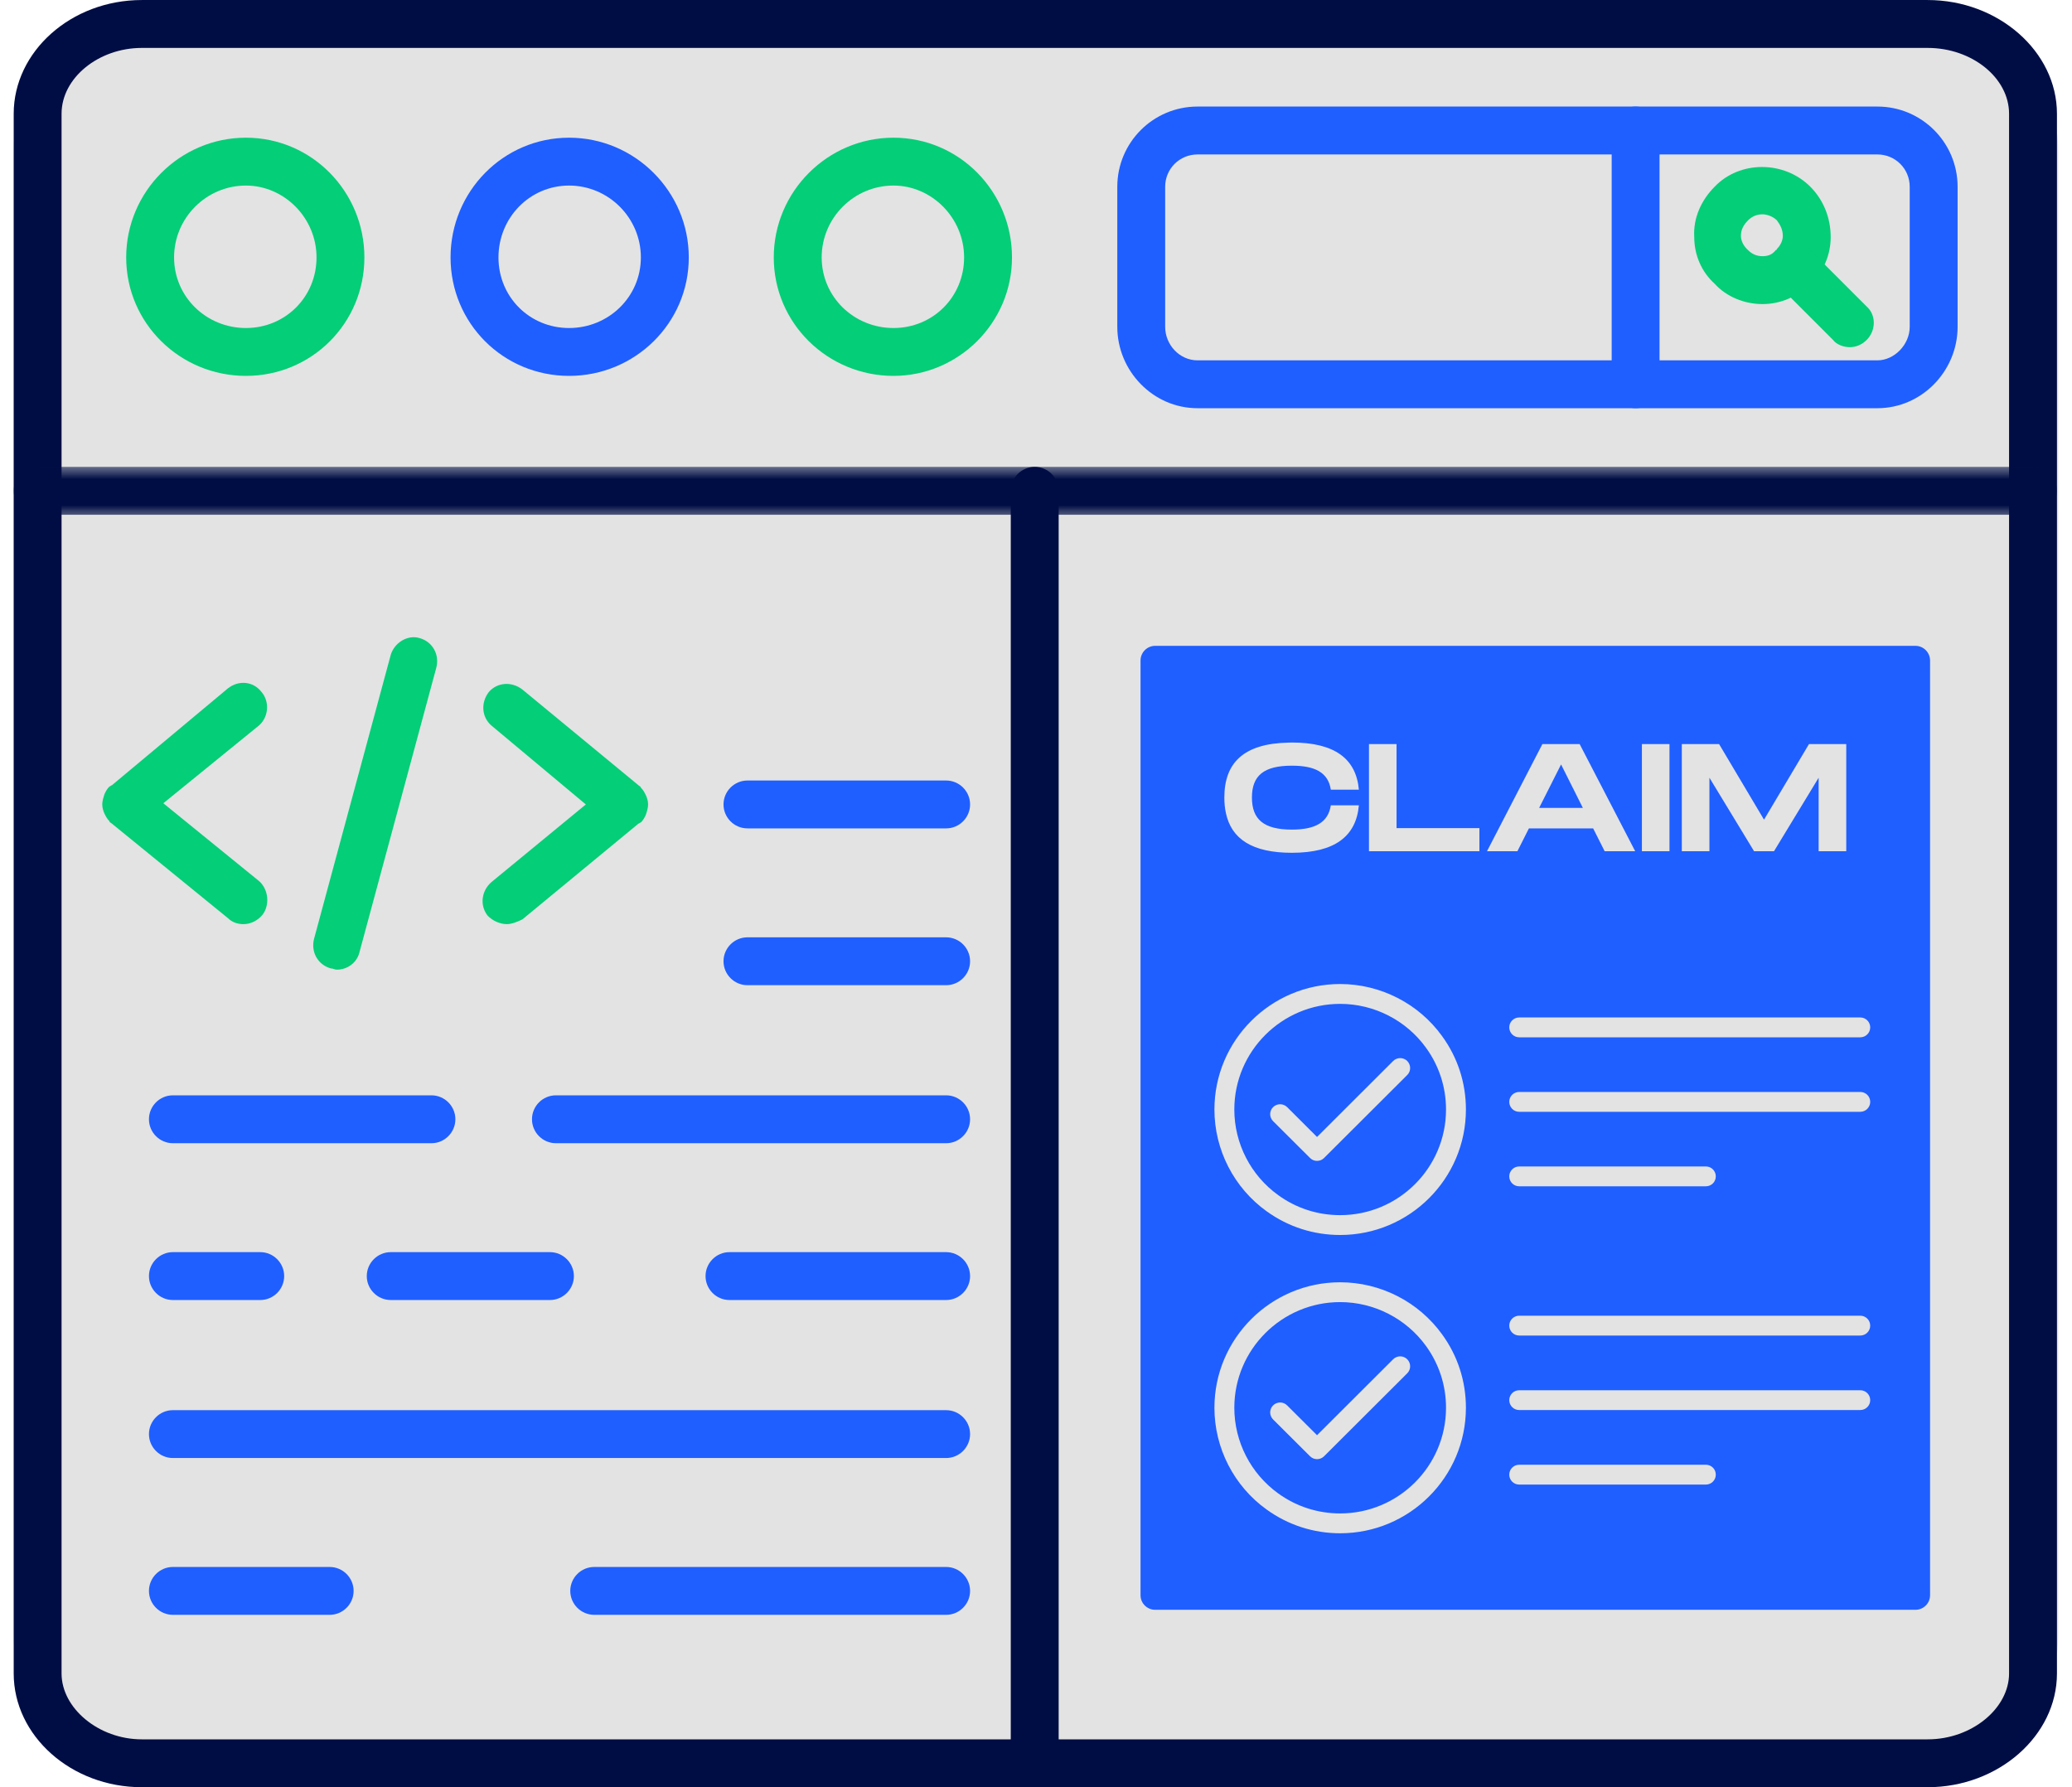
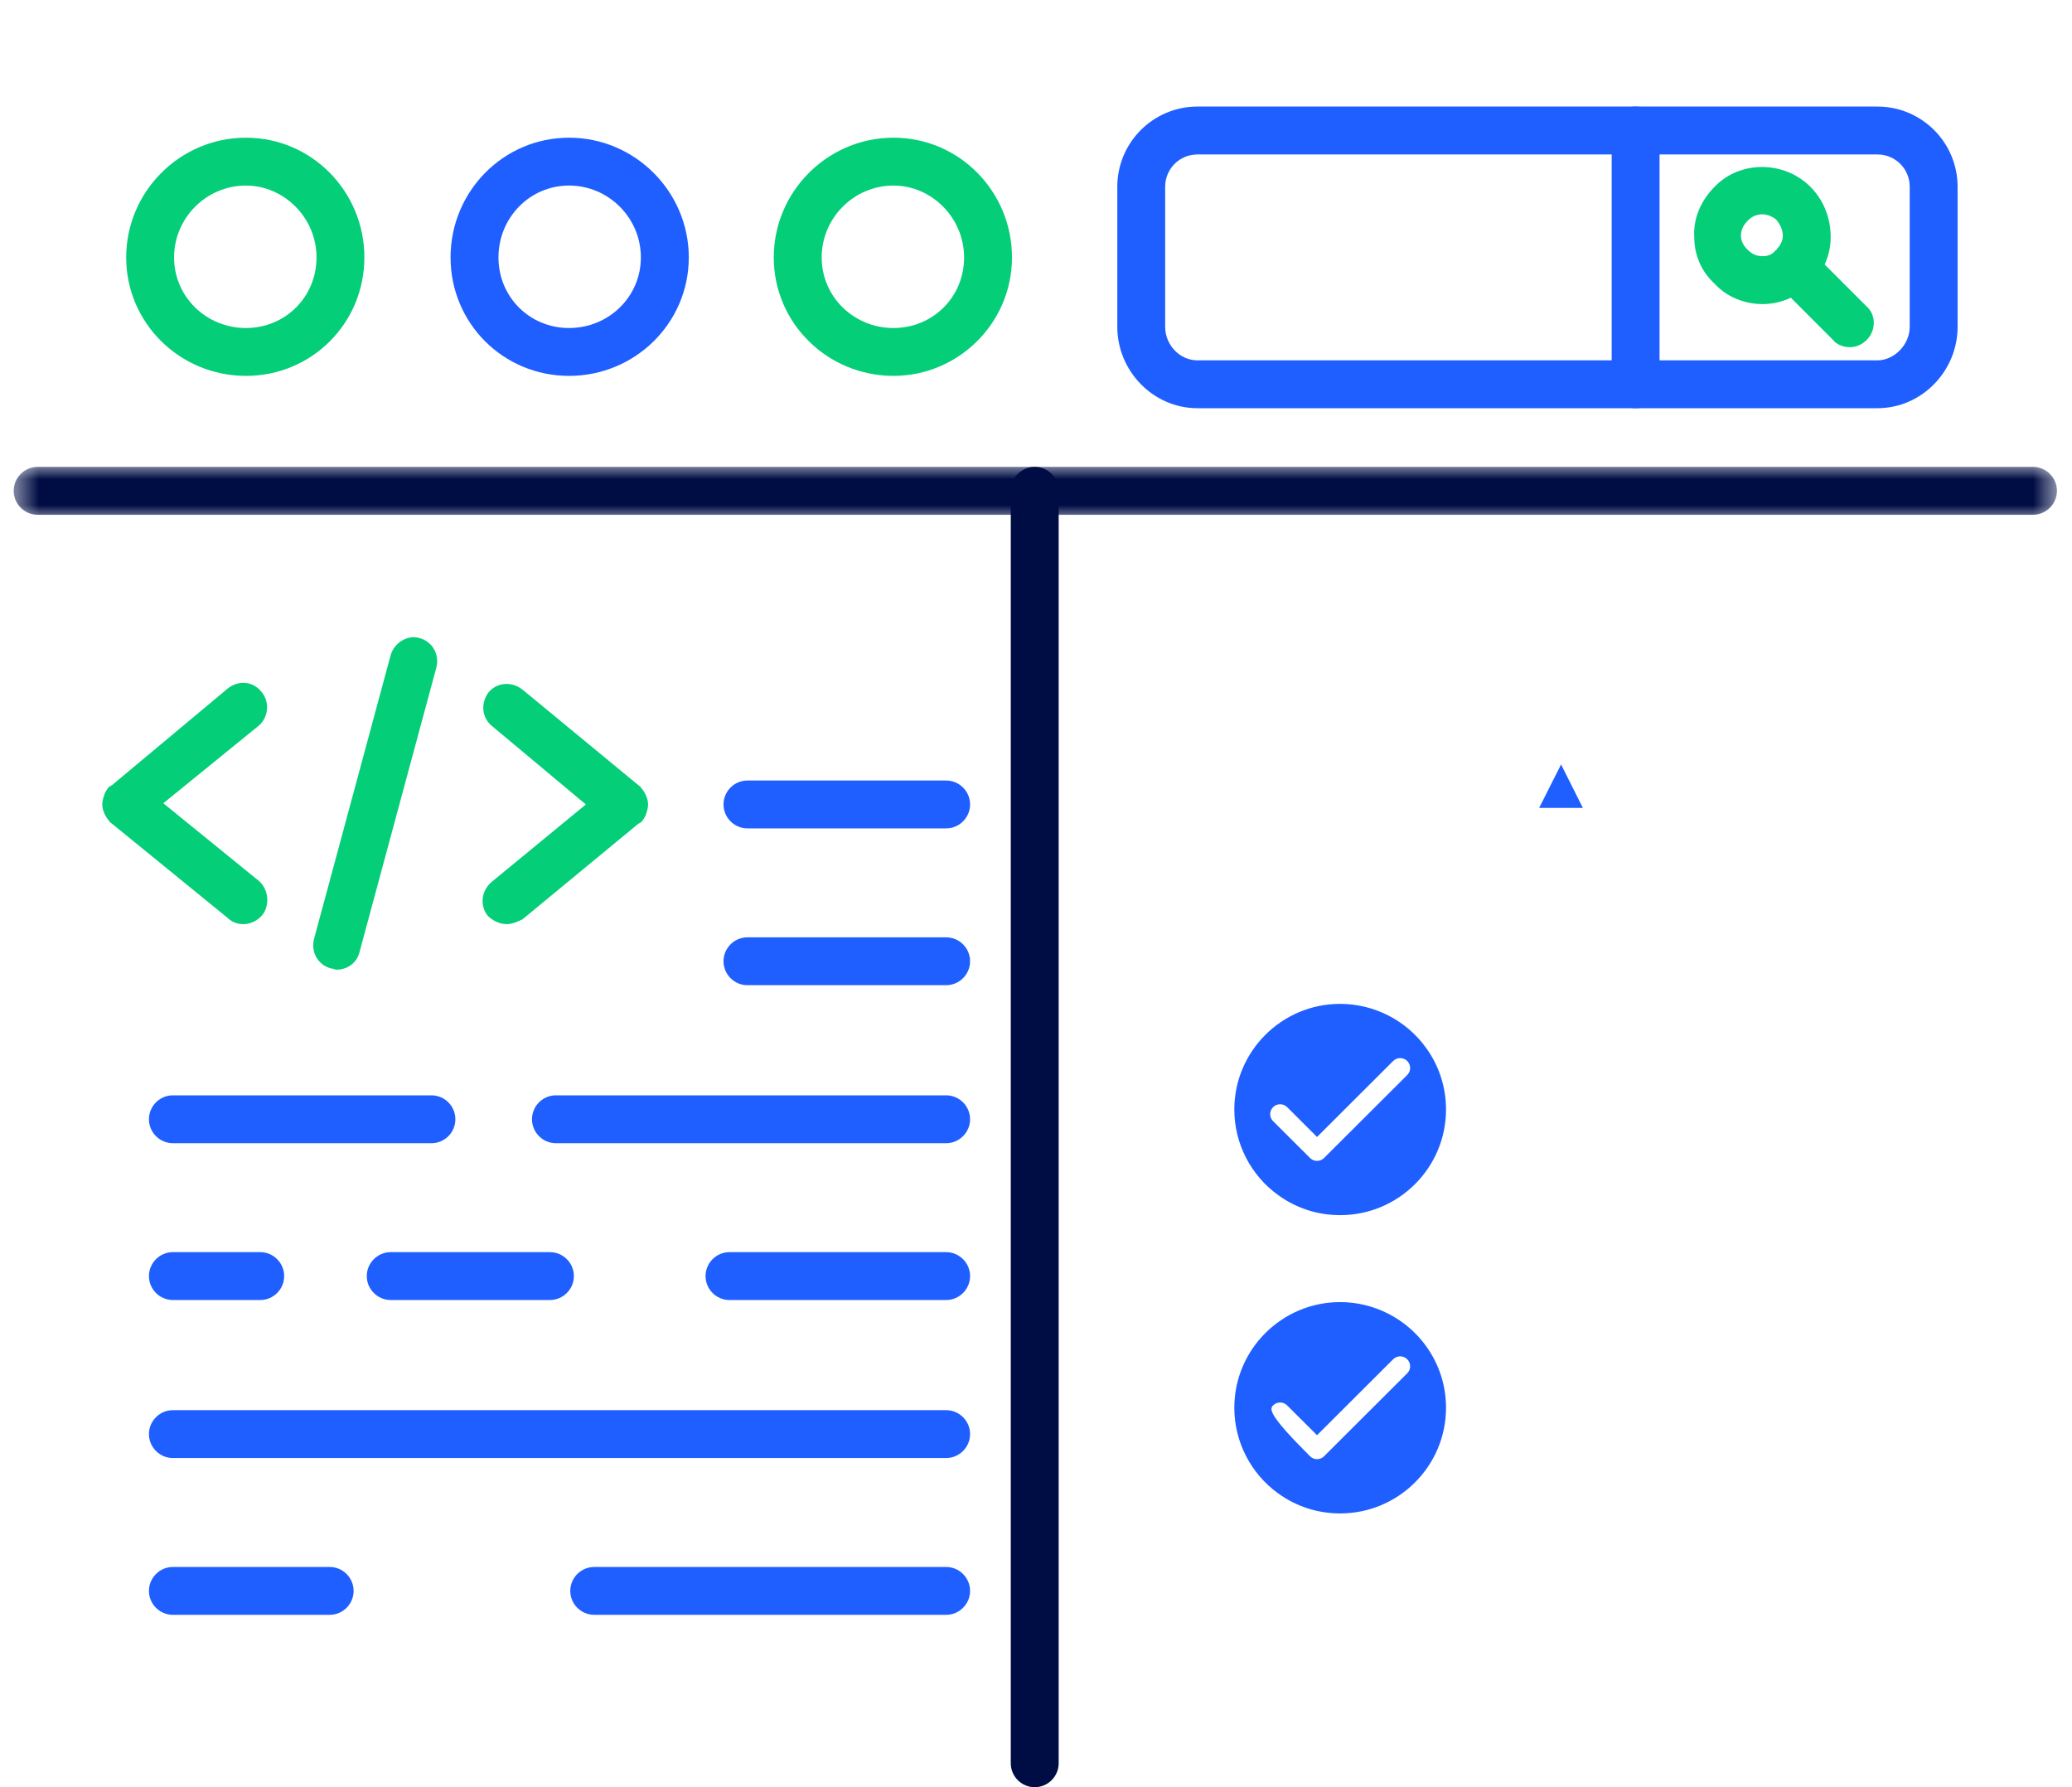
<svg xmlns="http://www.w3.org/2000/svg" width="80" height="69" viewBox="0 0 80 69" fill="none">
-   <path d="M0.529 5.89C0.529 2.637 3.166 0 6.418 0H73.582C76.834 0 79.471 2.637 79.471 5.89V63.086C79.471 66.339 76.834 68.975 73.582 68.975H6.418C3.166 68.975 0.529 66.339 0.529 63.086V5.89Z" fill="#E3E3E3" />
-   <path d="M73.954 24.934H44.602C44.29 24.934 44.036 25.189 44.036 25.501V61.589C44.036 61.899 44.29 62.151 44.602 62.151H73.954C74.266 62.151 74.52 61.899 74.52 61.589V25.501C74.52 25.189 74.266 24.934 73.954 24.934ZM64.935 28.727H66.374L68.109 31.646L69.845 28.727H71.284V32.864H70.218V30.026L68.494 32.864H67.725L66.001 30.026V32.864H64.935V28.727ZM63.394 28.727H64.459V32.864H63.394V28.727ZM49.74 28.671C49.787 28.667 49.831 28.667 49.879 28.667C51.532 28.667 52.361 29.293 52.466 30.488H51.383C51.282 29.82 50.767 29.561 49.879 29.561C48.794 29.561 48.337 29.945 48.337 30.791C48.337 31.641 48.801 32.029 49.879 32.029C50.761 32.029 51.282 31.765 51.383 31.091H52.466C52.361 32.29 51.532 32.924 49.879 32.924C48.347 32.924 47.55 32.39 47.335 31.403C47.292 31.216 47.272 31.01 47.272 30.791C47.272 29.453 48.015 28.707 49.74 28.671ZM51.743 59.196C50.718 59.196 49.737 58.879 48.908 58.282C47.644 57.377 46.889 55.906 46.889 54.35C46.889 51.679 49.067 49.506 51.743 49.506C53.3 49.506 54.771 50.258 55.679 51.516C56.282 52.344 56.599 53.325 56.599 54.35C56.599 57.022 54.421 59.196 51.743 59.196ZM51.743 47.68C50.718 47.68 49.737 47.365 48.908 46.767C47.644 45.861 46.889 44.392 46.889 42.836C46.889 40.165 49.067 37.991 51.743 37.991C53.3 37.991 54.771 38.743 55.679 40.002C56.282 40.83 56.599 41.809 56.599 42.836C56.599 45.508 54.421 47.68 51.743 47.68ZM57.12 32.864H52.856V28.727H53.921V31.973H57.12V32.864ZM59.552 28.727H60.99L63.135 32.864H61.956L61.512 31.983H59.031L58.587 32.864H57.413L59.552 28.727ZM65.864 57.316H58.656C58.444 57.316 58.273 57.144 58.273 56.933C58.273 56.721 58.444 56.55 58.656 56.55H65.864C66.076 56.55 66.247 56.721 66.247 56.933C66.247 57.144 66.076 57.316 65.864 57.316ZM71.826 54.438H58.656C58.444 54.438 58.273 54.268 58.273 54.057C58.273 53.844 58.444 53.674 58.656 53.674H71.826C72.037 53.674 72.209 53.844 72.209 54.057C72.209 54.268 72.037 54.438 71.826 54.438ZM71.826 51.562H58.656C58.444 51.562 58.273 51.39 58.273 51.179C58.273 50.968 58.444 50.796 58.656 50.796H71.826C72.037 50.796 72.209 50.968 72.209 51.179C72.209 51.39 72.037 51.562 71.826 51.562ZM58.273 45.417C58.273 45.206 58.444 45.034 58.656 45.034H65.864C66.076 45.034 66.247 45.206 66.247 45.417C66.247 45.63 66.076 45.8 65.864 45.8H58.656C58.444 45.8 58.273 45.63 58.273 45.417ZM71.826 42.924H58.656C58.444 42.924 58.273 42.752 58.273 42.541C58.273 42.329 58.444 42.158 58.656 42.158H71.826C72.037 42.158 72.209 42.329 72.209 42.541C72.209 42.752 72.037 42.924 71.826 42.924ZM71.826 40.048H58.656C58.444 40.048 58.273 39.876 58.273 39.665C58.273 39.453 58.444 39.282 58.656 39.282H71.826C72.037 39.282 72.209 39.453 72.209 39.665C72.209 39.876 72.037 40.048 71.826 40.048Z" fill="#1F5FFF" />
-   <path d="M55.058 51.965C54.292 50.905 53.052 50.271 51.743 50.271C49.489 50.271 47.657 52.102 47.657 54.35C47.657 55.66 48.292 56.898 49.357 57.661C50.054 58.164 50.88 58.43 51.743 58.43C53.998 58.43 55.831 56.599 55.831 54.35C55.831 53.487 55.563 52.663 55.058 51.965ZM54.333 53.02L51.122 56.223C51.048 56.297 50.949 56.335 50.851 56.335C50.752 56.335 50.655 56.297 50.581 56.223L49.154 54.801C49.004 54.651 49.004 54.408 49.154 54.26C49.304 54.109 49.547 54.109 49.697 54.26L50.851 55.41L53.79 52.478C53.941 52.328 54.183 52.328 54.333 52.478C54.482 52.627 54.484 52.87 54.333 53.02Z" fill="#1F5FFF" />
+   <path d="M55.058 51.965C54.292 50.905 53.052 50.271 51.743 50.271C49.489 50.271 47.657 52.102 47.657 54.35C47.657 55.66 48.292 56.898 49.357 57.661C50.054 58.164 50.88 58.43 51.743 58.43C53.998 58.43 55.831 56.599 55.831 54.35C55.831 53.487 55.563 52.663 55.058 51.965ZM54.333 53.02L51.122 56.223C51.048 56.297 50.949 56.335 50.851 56.335C50.752 56.335 50.655 56.297 50.581 56.223C49.004 54.651 49.004 54.408 49.154 54.26C49.304 54.109 49.547 54.109 49.697 54.26L50.851 55.41L53.79 52.478C53.941 52.328 54.183 52.328 54.333 52.478C54.482 52.627 54.484 52.87 54.333 53.02Z" fill="#1F5FFF" />
  <path d="M55.058 40.451C54.292 39.389 53.052 38.757 51.743 38.757C49.489 38.757 47.657 40.588 47.657 42.836C47.657 44.146 48.292 45.382 49.357 46.145C50.054 46.649 50.88 46.914 51.743 46.914C53.998 46.914 55.831 45.085 55.831 42.836C55.831 41.973 55.563 41.147 55.058 40.451ZM54.333 41.504L51.122 44.707C51.048 44.783 50.949 44.819 50.851 44.819C50.752 44.819 50.655 44.783 50.581 44.707L49.154 43.285C49.004 43.137 49.004 42.894 49.154 42.744C49.304 42.595 49.547 42.595 49.697 42.744L50.851 43.896L53.79 40.962C53.941 40.814 54.183 40.814 54.333 40.962C54.482 41.113 54.484 41.355 54.333 41.504Z" fill="#1F5FFF" />
  <path d="M61.115 31.192H59.426L60.273 29.513L61.115 31.192Z" fill="#1F5FFF" />
-   <path fill-rule="evenodd" clip-rule="evenodd" d="M74.428 69H5.474C2.747 69 0.529 67.014 0.529 64.61V4.391C0.529 1.988 2.747 0.001 5.474 0.001H74.428C77.154 0.001 79.419 1.988 79.419 4.391V64.61C79.419 67.014 77.154 69 74.428 69ZM5.474 1.85C3.81 1.85 2.377 3.004 2.377 4.391V64.61C2.377 65.95 3.81 67.152 5.474 67.152H74.428C76.137 67.152 77.57 65.95 77.57 64.61V4.391C77.57 3.004 76.137 1.85 74.428 1.85H5.474Z" fill="#000D44" />
  <mask id="mask0_37_8293" style="mask-type:luminance" maskUnits="userSpaceOnUse" x="0" y="17" width="80" height="4">
    <path d="M0.529 17.945H79.419V20.042H0.529V17.945Z" fill="white" />
  </mask>
  <g mask="url(#mask0_37_8293)">
    <path fill-rule="evenodd" clip-rule="evenodd" d="M78.495 19.874H1.453C0.945 19.874 0.529 19.458 0.529 18.949C0.529 18.441 0.945 18.024 1.453 18.024H78.495C79.002 18.024 79.419 18.441 79.419 18.949C79.419 19.458 79.002 19.874 78.495 19.874Z" fill="#000D44" />
  </g>
  <path fill-rule="evenodd" clip-rule="evenodd" d="M9.494 14.512C6.952 14.512 4.872 12.479 4.872 9.938C4.872 7.396 6.952 5.316 9.494 5.316C12.035 5.316 14.069 7.396 14.069 9.938C14.069 12.479 12.035 14.512 9.494 14.512ZM9.494 7.164C7.969 7.164 6.721 8.412 6.721 9.938C6.721 11.463 7.969 12.664 9.494 12.664C11.018 12.664 12.221 11.463 12.221 9.938C12.221 8.412 10.972 7.164 9.494 7.164Z" fill="#04CE78" />
  <path fill-rule="evenodd" clip-rule="evenodd" d="M21.972 14.512C19.43 14.512 17.396 12.479 17.396 9.938C17.396 7.396 19.43 5.316 21.972 5.316C24.513 5.316 26.594 7.396 26.594 9.938C26.594 12.479 24.513 14.512 21.972 14.512ZM21.972 7.164C20.447 7.164 19.246 8.412 19.246 9.938C19.246 11.463 20.447 12.664 21.972 12.664C23.497 12.664 24.744 11.463 24.744 9.938C24.744 8.412 23.497 7.164 21.972 7.164Z" fill="#1F5FFF" />
  <path fill-rule="evenodd" clip-rule="evenodd" d="M34.497 14.512C31.955 14.512 29.875 12.479 29.875 9.938C29.875 7.396 31.955 5.316 34.497 5.316C37.039 5.316 39.073 7.396 39.073 9.938C39.073 12.479 36.992 14.512 34.497 14.512ZM34.497 7.164C32.972 7.164 31.725 8.412 31.725 9.938C31.725 11.463 32.972 12.664 34.497 12.664C36.022 12.664 37.224 11.463 37.224 9.938C37.224 8.412 35.975 7.164 34.497 7.164Z" fill="#04CE78" />
  <path fill-rule="evenodd" clip-rule="evenodd" d="M72.487 15.76H46.235C44.526 15.76 43.139 14.328 43.139 12.617V7.21C43.139 5.5 44.526 4.114 46.235 4.114H72.487C74.196 4.114 75.583 5.5 75.583 7.21V12.617C75.583 14.328 74.196 15.76 72.487 15.76ZM46.235 5.963C45.543 5.963 44.987 6.517 44.987 7.21V12.617C44.987 13.311 45.543 13.912 46.235 13.912H72.487C73.134 13.912 73.734 13.311 73.734 12.617V7.21C73.734 6.517 73.179 5.963 72.487 5.963H46.235Z" fill="#1F5FFF" />
  <path fill-rule="evenodd" clip-rule="evenodd" d="M63.151 15.76C62.642 15.76 62.227 15.345 62.227 14.836V5.039C62.227 4.529 62.642 4.114 63.151 4.114C63.658 4.114 64.075 4.529 64.075 5.039V14.836C64.075 15.345 63.658 15.76 63.151 15.76Z" fill="#1F5FFF" />
  <path fill-rule="evenodd" clip-rule="evenodd" d="M68.049 11.74C67.357 11.74 66.663 11.463 66.201 10.953C65.693 10.492 65.415 9.845 65.415 9.152C65.369 8.412 65.693 7.72 66.201 7.21C67.171 6.193 68.881 6.193 69.898 7.21C70.406 7.72 70.683 8.412 70.683 9.152C70.683 9.845 70.406 10.492 69.898 10.953C69.389 11.463 68.742 11.74 68.049 11.74ZM68.049 8.274C67.818 8.274 67.634 8.365 67.495 8.505C67.31 8.689 67.217 8.874 67.217 9.105C67.217 9.291 67.31 9.475 67.448 9.614C67.495 9.659 67.495 9.659 67.495 9.659C67.634 9.799 67.818 9.891 68.049 9.891C68.234 9.891 68.419 9.845 68.558 9.659C68.558 9.659 68.604 9.659 68.604 9.614C68.742 9.475 68.835 9.291 68.835 9.105C68.835 8.874 68.742 8.689 68.604 8.505C68.465 8.365 68.234 8.274 68.049 8.274Z" fill="#04CE78" />
  <path fill-rule="evenodd" clip-rule="evenodd" d="M71.423 13.404C71.192 13.404 70.915 13.311 70.776 13.127L68.604 10.953C68.234 10.585 68.234 10.029 68.604 9.659C68.928 9.291 69.528 9.291 69.898 9.659L72.07 11.832C72.44 12.156 72.44 12.757 72.07 13.127C71.884 13.311 71.654 13.404 71.423 13.404Z" fill="#04CE78" />
  <path fill-rule="evenodd" clip-rule="evenodd" d="M39.95 69C39.443 69 39.026 68.585 39.026 68.076V18.949C39.026 18.441 39.443 18.024 39.95 18.024C40.458 18.024 40.875 18.441 40.875 18.949V68.076C40.875 68.585 40.458 69 39.95 69Z" fill="#000D44" />
  <path fill-rule="evenodd" clip-rule="evenodd" d="M9.402 35.679C9.217 35.679 8.987 35.632 8.801 35.448L4.318 31.797C4.272 31.752 4.225 31.752 4.225 31.705C4.134 31.612 4.087 31.519 4.041 31.428C3.995 31.335 3.948 31.196 3.948 31.058C3.948 30.919 3.995 30.781 4.041 30.642C4.087 30.549 4.134 30.457 4.225 30.365C4.272 30.365 4.272 30.318 4.318 30.318L8.801 26.575C9.217 26.252 9.772 26.298 10.095 26.713C10.419 27.083 10.372 27.684 10.002 28.007L6.306 31.012L10.002 34.016C10.372 34.34 10.419 34.94 10.142 35.309C9.957 35.541 9.679 35.679 9.402 35.679Z" fill="#04CE78" />
  <path fill-rule="evenodd" clip-rule="evenodd" d="M13.007 37.436C12.914 37.436 12.869 37.389 12.776 37.389C12.267 37.25 11.99 36.742 12.129 36.234L15.087 25.281C15.225 24.818 15.734 24.495 16.196 24.634C16.705 24.772 16.982 25.281 16.843 25.789L13.885 36.742C13.793 37.158 13.423 37.436 13.007 37.436Z" fill="#04CE78" />
  <path fill-rule="evenodd" clip-rule="evenodd" d="M19.57 35.679C19.291 35.679 19.014 35.541 18.83 35.355C18.506 34.94 18.599 34.385 18.968 34.061L22.619 31.058L18.968 28.007C18.599 27.684 18.553 27.129 18.877 26.713C19.2 26.343 19.754 26.298 20.171 26.622L24.653 30.318C24.7 30.365 24.745 30.365 24.745 30.411C24.838 30.503 24.884 30.595 24.93 30.688C24.977 30.781 25.023 30.919 25.023 31.058C25.023 31.196 24.977 31.335 24.93 31.473C24.884 31.566 24.838 31.659 24.745 31.752C24.7 31.752 24.7 31.797 24.653 31.797L20.171 35.495C19.985 35.587 19.754 35.679 19.57 35.679Z" fill="#04CE78" />
  <path fill-rule="evenodd" clip-rule="evenodd" d="M36.531 31.982H28.859C28.35 31.982 27.935 31.566 27.935 31.058C27.935 30.549 28.35 30.134 28.859 30.134H36.531C37.039 30.134 37.455 30.549 37.455 31.058C37.455 31.566 37.039 31.982 36.531 31.982Z" fill="#1F5FFF" />
  <path fill-rule="evenodd" clip-rule="evenodd" d="M36.531 38.036H28.859C28.35 38.036 27.935 37.62 27.935 37.112C27.935 36.603 28.35 36.188 28.859 36.188H36.531C37.039 36.188 37.455 36.603 37.455 37.112C37.455 37.62 37.039 38.036 36.531 38.036Z" fill="#1F5FFF" />
  <path fill-rule="evenodd" clip-rule="evenodd" d="M36.53 44.137H21.464C20.955 44.137 20.54 43.72 20.54 43.212C20.54 42.703 20.955 42.288 21.464 42.288H36.53C37.038 42.288 37.455 42.703 37.455 43.212C37.455 43.72 37.038 44.137 36.53 44.137ZM16.658 44.137H6.675C6.166 44.137 5.751 43.72 5.751 43.212C5.751 42.703 6.166 42.288 6.675 42.288H16.658C17.166 42.288 17.582 42.703 17.582 43.212C17.582 43.72 17.166 44.137 16.658 44.137Z" fill="#1F5FFF" />
  <path fill-rule="evenodd" clip-rule="evenodd" d="M36.53 50.191H28.165C27.656 50.191 27.241 49.774 27.241 49.267C27.241 48.759 27.656 48.342 28.165 48.342H36.53C37.038 48.342 37.455 48.759 37.455 49.267C37.455 49.774 37.038 50.191 36.53 50.191ZM21.232 50.191H15.087C14.578 50.191 14.161 49.774 14.161 49.267C14.161 48.759 14.578 48.342 15.087 48.342H21.232C21.741 48.342 22.158 48.759 22.158 49.267C22.158 49.774 21.741 50.191 21.232 50.191ZM10.048 50.191H6.675C6.166 50.191 5.751 49.774 5.751 49.267C5.751 48.759 6.166 48.342 6.675 48.342H10.048C10.557 48.342 10.972 48.759 10.972 49.267C10.972 49.774 10.557 50.191 10.048 50.191Z" fill="#1F5FFF" />
  <path fill-rule="evenodd" clip-rule="evenodd" d="M36.53 56.291H6.675C6.166 56.291 5.751 55.875 5.751 55.367C5.751 54.859 6.166 54.443 6.675 54.443H36.53C37.038 54.443 37.455 54.859 37.455 55.367C37.455 55.875 37.038 56.291 36.53 56.291Z" fill="#1F5FFF" />
  <path fill-rule="evenodd" clip-rule="evenodd" d="M36.53 62.345H22.943C22.435 62.345 22.018 61.929 22.018 61.421C22.018 60.913 22.435 60.497 22.943 60.497H36.53C37.038 60.497 37.455 60.913 37.455 61.421C37.455 61.929 37.038 62.345 36.53 62.345ZM12.729 62.345H6.675C6.166 62.345 5.751 61.929 5.751 61.421C5.751 60.913 6.166 60.497 6.675 60.497H12.729C13.237 60.497 13.653 60.913 13.653 61.421C13.653 61.929 13.237 62.345 12.729 62.345Z" fill="#1F5FFF" />
</svg>